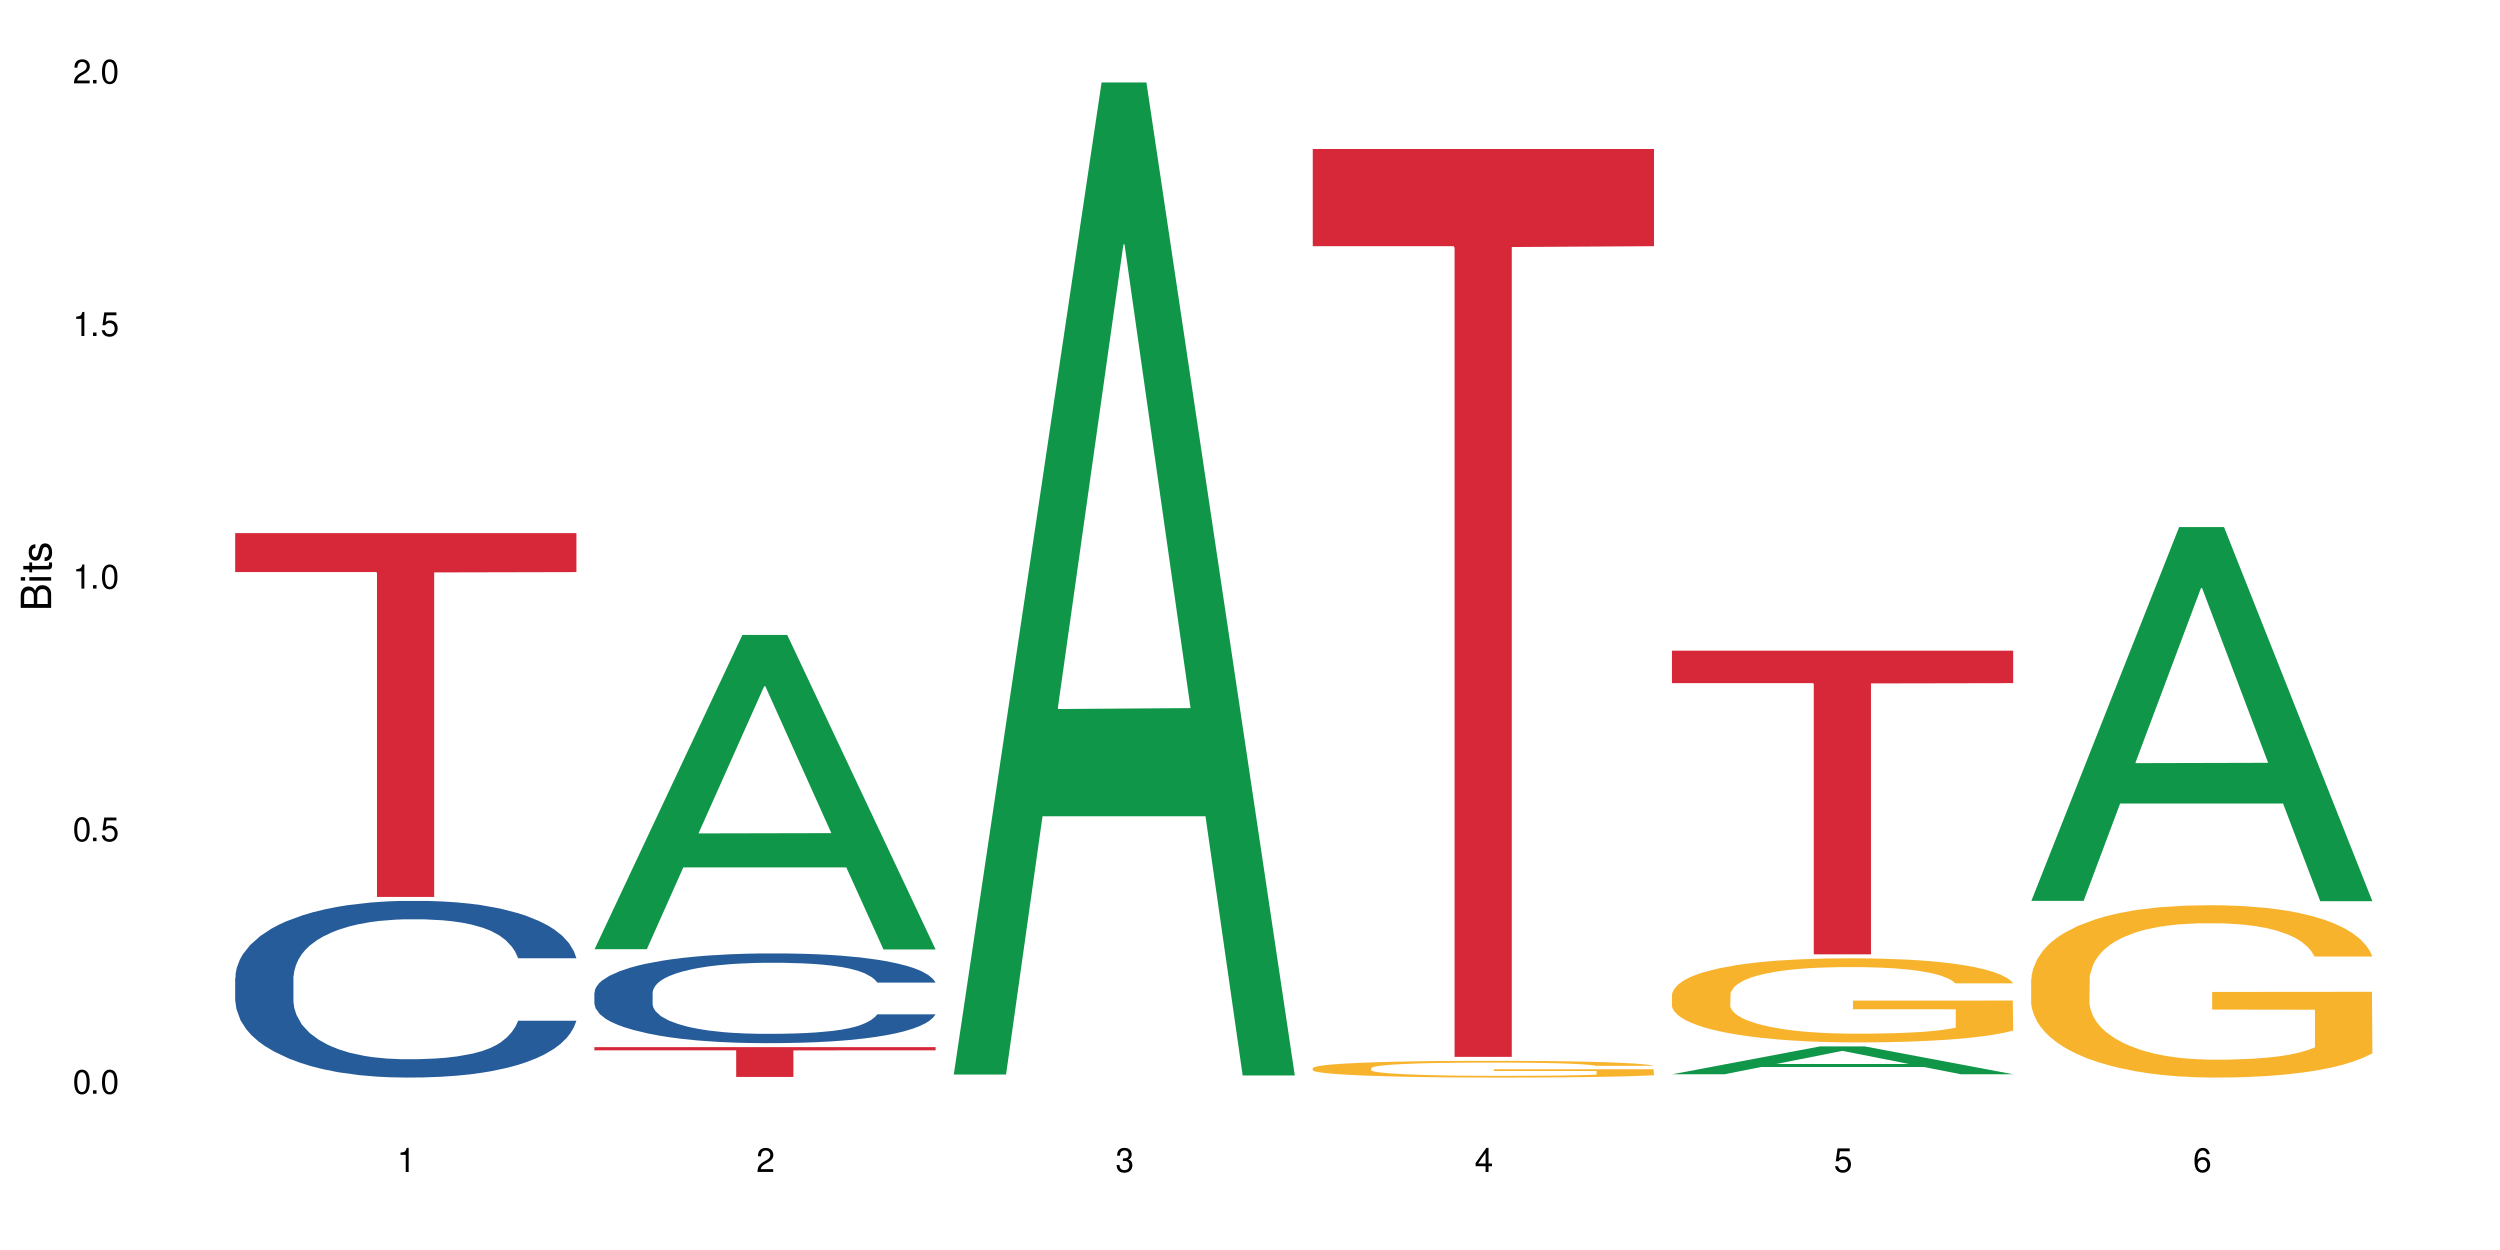
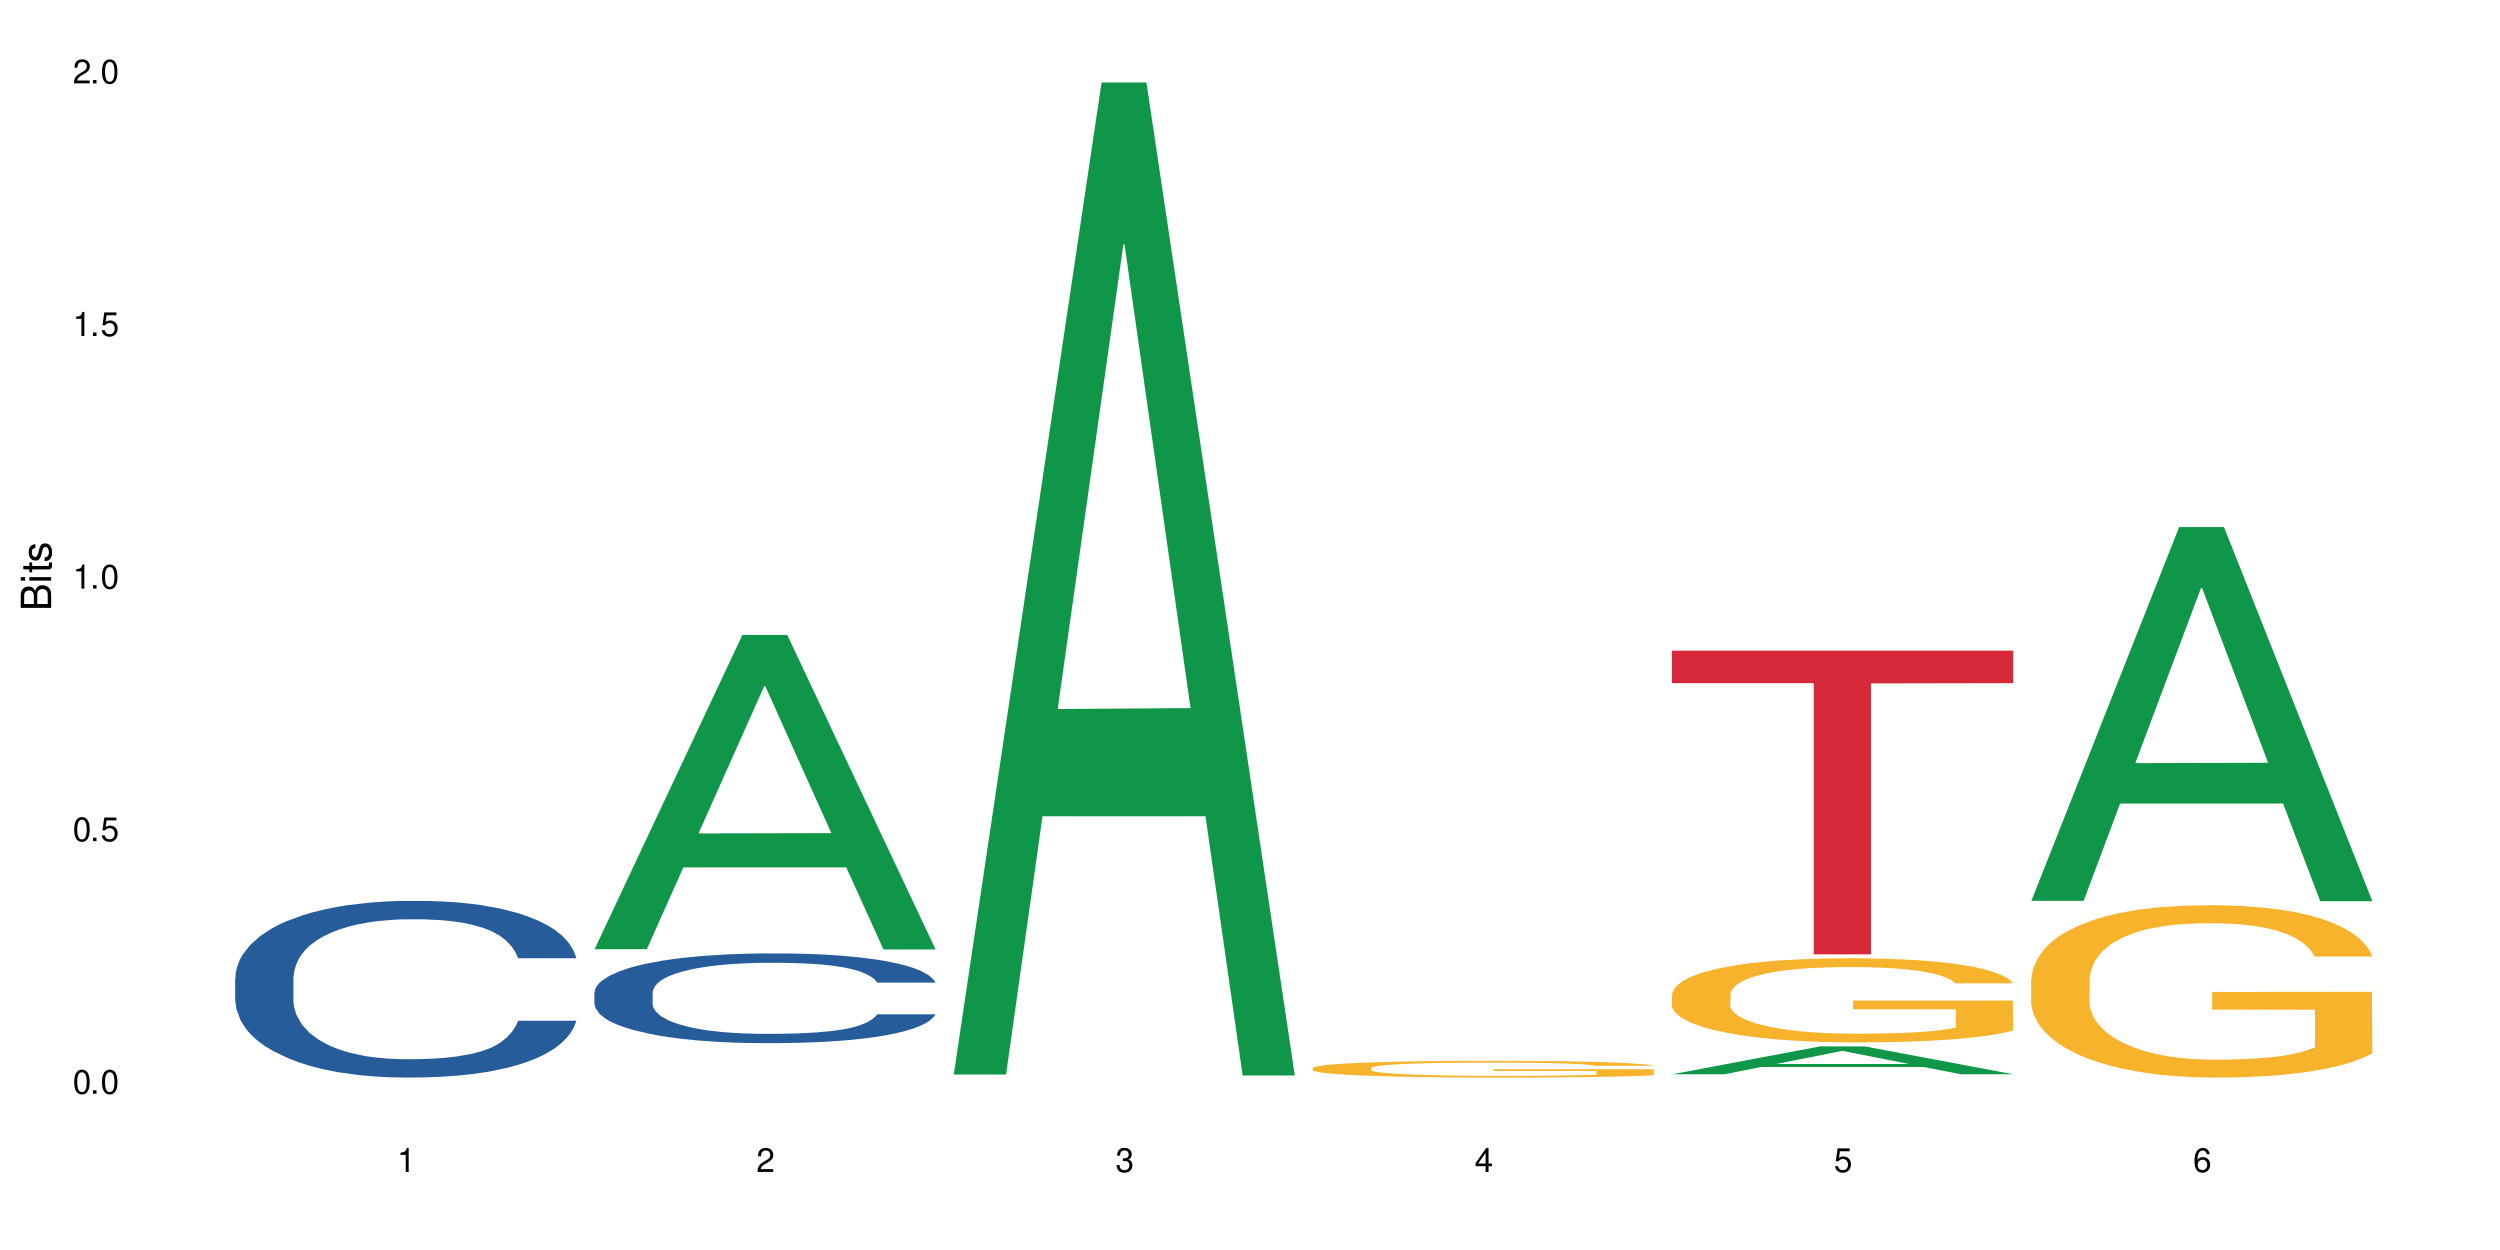
<svg xmlns="http://www.w3.org/2000/svg" xmlns:xlink="http://www.w3.org/1999/xlink" width="720" height="360" viewBox="0 0 720 360">
  <defs>
    <g>
      <g id="glyph-0-0">
</g>
      <g id="glyph-0-1">
        <path d="M 2.641 -6.938 C 2 -6.938 1.422 -6.656 1.078 -6.172 C 0.641 -5.562 0.406 -4.641 0.406 -3.359 C 0.406 -1.016 1.188 0.219 2.641 0.219 C 4.078 0.219 4.859 -1.016 4.859 -3.297 C 4.859 -4.641 4.656 -5.547 4.203 -6.172 C 3.844 -6.656 3.281 -6.938 2.641 -6.938 Z M 2.641 -6.188 C 3.547 -6.188 4 -5.25 4 -3.375 C 4 -1.406 3.562 -0.484 2.625 -0.484 C 1.734 -0.484 1.281 -1.438 1.281 -3.344 C 1.281 -5.25 1.734 -6.188 2.641 -6.188 Z M 2.641 -6.188 " />
      </g>
      <g id="glyph-0-2">
        <path d="M 1.828 -1 L 0.828 -1 L 0.828 0 L 1.828 0 Z M 1.828 -1 " />
      </g>
      <g id="glyph-0-3">
        <path d="M 4.562 -6.797 L 1.062 -6.797 L 0.547 -3.094 L 1.328 -3.094 C 1.719 -3.562 2.047 -3.734 2.578 -3.734 C 3.484 -3.734 4.062 -3.109 4.062 -2.094 C 4.062 -1.125 3.484 -0.531 2.578 -0.531 C 1.828 -0.531 1.375 -0.906 1.188 -1.672 L 0.328 -1.672 C 0.453 -1.109 0.547 -0.844 0.75 -0.594 C 1.125 -0.078 1.828 0.219 2.594 0.219 C 3.969 0.219 4.922 -0.781 4.922 -2.219 C 4.922 -3.562 4.031 -4.484 2.719 -4.484 C 2.25 -4.484 1.859 -4.359 1.469 -4.062 L 1.734 -5.969 L 4.562 -5.969 Z M 4.562 -6.797 " />
      </g>
      <g id="glyph-0-4">
        <path d="M 2.484 -4.938 L 2.484 0 L 3.328 0 L 3.328 -6.938 L 2.766 -6.938 C 2.469 -5.875 2.281 -5.734 0.984 -5.562 L 0.984 -4.938 Z M 2.484 -4.938 " />
      </g>
      <g id="glyph-0-5">
        <path d="M 4.859 -0.828 L 1.281 -0.828 C 1.359 -1.406 1.672 -1.781 2.5 -2.281 L 3.469 -2.828 C 4.406 -3.344 4.906 -4.062 4.906 -4.906 C 4.906 -5.484 4.672 -6.031 4.266 -6.406 C 3.859 -6.766 3.375 -6.938 2.719 -6.938 C 1.859 -6.938 1.219 -6.625 0.844 -6.031 C 0.609 -5.672 0.5 -5.234 0.484 -4.531 L 1.328 -4.531 C 1.359 -5.016 1.406 -5.281 1.531 -5.516 C 1.75 -5.938 2.188 -6.203 2.703 -6.203 C 3.469 -6.203 4.031 -5.641 4.031 -4.891 C 4.031 -4.344 3.719 -3.859 3.125 -3.516 L 2.234 -3 C 0.812 -2.172 0.406 -1.531 0.328 -0.016 L 4.859 -0.016 Z M 4.859 -0.828 " />
      </g>
      <g id="glyph-0-6">
        <path d="M 2.125 -3.188 L 2.578 -3.188 C 3.5 -3.188 3.984 -2.766 3.984 -1.922 C 3.984 -1.062 3.469 -0.531 2.594 -0.531 C 1.656 -0.531 1.203 -1 1.156 -2.016 L 0.312 -2.016 C 0.344 -1.453 0.438 -1.094 0.609 -0.781 C 0.953 -0.109 1.625 0.219 2.547 0.219 C 3.953 0.219 4.859 -0.625 4.859 -1.938 C 4.859 -2.828 4.516 -3.297 3.703 -3.594 C 4.344 -3.844 4.656 -4.328 4.656 -5.031 C 4.656 -6.219 3.875 -6.938 2.578 -6.938 C 1.203 -6.938 0.484 -6.172 0.453 -4.703 L 1.297 -4.703 C 1.312 -5.125 1.344 -5.359 1.453 -5.578 C 1.641 -5.969 2.062 -6.203 2.594 -6.203 C 3.344 -6.203 3.797 -5.75 3.797 -5 C 3.797 -4.516 3.609 -4.219 3.25 -4.047 C 3.016 -3.953 2.703 -3.922 2.125 -3.906 Z M 2.125 -3.188 " />
      </g>
      <g id="glyph-0-7">
        <path d="M 3.141 -1.672 L 3.141 0 L 3.984 0 L 3.984 -1.672 L 4.984 -1.672 L 4.984 -2.438 L 3.984 -2.438 L 3.984 -6.938 L 3.359 -6.938 L 0.266 -2.578 L 0.266 -1.672 Z M 3.141 -2.438 L 1 -2.438 L 3.141 -5.5 Z M 3.141 -2.438 " />
      </g>
      <g id="glyph-0-8">
        <path d="M 4.781 -5.125 C 4.609 -6.266 3.891 -6.938 2.844 -6.938 C 2.094 -6.938 1.422 -6.578 1.031 -5.953 C 0.594 -5.266 0.406 -4.422 0.406 -3.172 C 0.406 -2 0.578 -1.25 0.984 -0.641 C 1.359 -0.078 1.953 0.219 2.703 0.219 C 3.984 0.219 4.922 -0.75 4.922 -2.094 C 4.922 -3.375 4.062 -4.281 2.844 -4.281 C 2.172 -4.281 1.641 -4.031 1.281 -3.516 C 1.281 -5.234 1.828 -6.188 2.797 -6.188 C 3.391 -6.188 3.797 -5.797 3.938 -5.125 Z M 2.734 -3.531 C 3.547 -3.531 4.062 -2.953 4.062 -2.031 C 4.062 -1.156 3.484 -0.531 2.703 -0.531 C 1.922 -0.531 1.328 -1.188 1.328 -2.078 C 1.328 -2.938 1.906 -3.531 2.734 -3.531 Z M 2.734 -3.531 " />
      </g>
      <g id="glyph-1-0">
</g>
      <g id="glyph-1-1">
        <path d="M 0 -0.953 L 0 -4.891 C 0 -5.719 -0.234 -6.344 -0.734 -6.797 C -1.188 -7.234 -1.812 -7.469 -2.5 -7.469 C -3.547 -7.469 -4.188 -7 -4.625 -5.875 C -4.984 -6.688 -5.625 -7.094 -6.531 -7.094 C -7.172 -7.094 -7.734 -6.859 -8.141 -6.391 C -8.562 -5.922 -8.75 -5.344 -8.75 -4.5 L -8.75 -0.953 Z M -4.984 -2.062 L -7.766 -2.062 L -7.766 -4.219 C -7.766 -4.844 -7.688 -5.203 -7.453 -5.5 C -7.219 -5.812 -6.859 -5.969 -6.375 -5.969 C -5.891 -5.969 -5.531 -5.812 -5.297 -5.5 C -5.062 -5.203 -4.984 -4.844 -4.984 -4.219 Z M -0.984 -2.062 L -4 -2.062 L -4 -4.781 C -4 -5.766 -3.438 -6.359 -2.484 -6.359 C -1.547 -6.359 -0.984 -5.766 -0.984 -4.781 Z M -0.984 -2.062 " />
      </g>
      <g id="glyph-1-2">
        <path d="M -6.281 -1.797 L -6.281 -0.797 L 0 -0.797 L 0 -1.797 Z M -8.75 -1.797 L -8.75 -0.797 L -7.484 -0.797 L -7.484 -1.797 Z M -8.75 -1.797 " />
      </g>
      <g id="glyph-1-3">
        <path d="M -6.281 -3.047 L -6.281 -2.016 L -8.016 -2.016 L -8.016 -1.016 L -6.281 -1.016 L -6.281 -0.172 L -5.469 -0.172 L -5.469 -1.016 L -0.719 -1.016 C -0.078 -1.016 0.281 -1.453 0.281 -2.234 C 0.281 -2.5 0.25 -2.719 0.188 -3.047 L -0.641 -3.047 C -0.609 -2.906 -0.594 -2.766 -0.594 -2.562 C -0.594 -2.141 -0.719 -2.016 -1.156 -2.016 L -5.469 -2.016 L -5.469 -3.047 Z M -6.281 -3.047 " />
      </g>
      <g id="glyph-1-4">
        <path d="M -4.531 -5.25 C -5.766 -5.25 -6.469 -4.422 -6.469 -2.969 C -6.469 -1.516 -5.719 -0.562 -4.547 -0.562 C -3.562 -0.562 -3.094 -1.062 -2.734 -2.562 L -2.516 -3.484 C -2.344 -4.188 -2.094 -4.469 -1.641 -4.469 C -1.047 -4.469 -0.641 -3.875 -0.641 -3 C -0.641 -2.453 -0.797 -2 -1.062 -1.75 C -1.25 -1.594 -1.422 -1.531 -1.875 -1.469 L -1.875 -0.406 C -0.422 -0.453 0.281 -1.266 0.281 -2.922 C 0.281 -4.5 -0.5 -5.516 -1.719 -5.516 C -2.656 -5.516 -3.172 -4.984 -3.469 -3.734 L -3.703 -2.766 C -3.891 -1.953 -4.156 -1.609 -4.594 -1.609 C -5.188 -1.609 -5.547 -2.125 -5.547 -2.938 C -5.547 -3.75 -5.203 -4.172 -4.531 -4.203 Z M -4.531 -5.25 " />
      </g>
    </g>
  </defs>
  <rect x="-72" y="-36" width="864" height="432" fill="rgb(100%, 100%, 100%)" fill-opacity="1" />
  <path fill-rule="nonzero" fill="rgb(14.51%, 36.078%, 60%)" fill-opacity="1" d="M 67.73 281.605 L 67.852 281.559 L 67.852 280.441 L 68.211 278.676 L 69.051 276.441 L 69.887 274.906 L 72.047 272.164 L 75.043 269.512 L 78.156 267.465 L 80.434 266.258 L 82.473 265.328 L 87.145 263.605 L 90.145 262.723 L 93.379 261.93 L 97.332 261.141 L 100.211 260.676 L 106.684 259.934 L 111.477 259.605 L 115.191 259.465 L 123.223 259.465 L 128.016 259.652 L 131.492 259.887 L 135.324 260.258 L 138.562 260.676 L 144.195 261.699 L 149.227 263 L 151.504 263.746 L 155.102 265.188 L 157.855 266.582 L 159.773 267.793 L 161.934 269.512 L 163.848 271.605 L 165.289 273.977 L 166.008 275.977 L 149.227 275.977 L 148.391 274.117 L 147.43 272.676 L 145.633 270.77 L 143.836 269.418 L 141.316 268.07 L 139.039 267.188 L 135.926 266.305 L 133.168 265.746 L 130.293 265.328 L 127.535 265.047 L 122.262 264.77 L 116.148 264.77 L 113.871 264.863 L 109.199 265.234 L 106.684 265.559 L 103.086 266.211 L 100.57 266.816 L 97.574 267.746 L 95.535 268.535 L 93.02 269.746 L 91.223 270.812 L 89.184 272.348 L 87.984 273.512 L 86.906 274.812 L 85.949 276.348 L 85.23 277.977 L 84.75 279.695 L 84.508 281.371 L 84.508 288.578 L 84.75 290.254 L 85.348 292.207 L 86.906 295.043 L 89.184 297.508 L 91.82 299.461 L 94.336 300.859 L 95.777 301.508 L 97.691 302.254 L 100.688 303.184 L 105.004 304.113 L 107.52 304.484 L 111.355 304.859 L 115.312 305.043 L 120.586 305.043 L 125.258 304.859 L 128.375 304.625 L 131.609 304.254 L 136.043 303.461 L 138.801 302.719 L 141.199 301.836 L 142.996 300.949 L 144.195 300.207 L 145.992 298.766 L 147.43 297.184 L 148.508 295.555 L 149.227 293.977 L 166.008 293.977 L 165.289 295.836 L 164.207 297.648 L 163.129 298.996 L 161.453 300.625 L 159.535 302.066 L 156.777 303.695 L 154.5 304.766 L 151.504 305.926 L 148.75 306.812 L 145.754 307.602 L 141.316 308.531 L 138.441 308.996 L 135.324 309.414 L 131.609 309.789 L 126.938 310.113 L 121.902 310.301 L 117.227 310.344 L 112.195 310.254 L 108.48 310.066 L 103.566 309.648 L 97.453 308.812 L 93.02 307.926 L 89.543 307.043 L 86.547 306.113 L 83.191 304.859 L 78.875 302.812 L 76.238 301.23 L 74.441 299.93 L 72.406 298.113 L 70.969 296.484 L 69.289 293.883 L 68.09 290.578 L 67.73 288.023 Z M 67.73 281.605 " />
-   <path fill-rule="nonzero" fill="rgb(83.922%, 15.686%, 22.353%)" fill-opacity="1" d="M 67.73 153.547 L 166.008 153.547 L 166.008 164.762 L 125.047 164.859 L 125.047 258.316 L 108.57 258.316 L 108.57 164.957 L 108.332 164.762 L 67.73 164.762 Z M 67.73 153.547 " />
  <path fill-rule="nonzero" fill="rgb(6.275%, 58.824%, 28.235%)" fill-opacity="1" d="M 171.18 273.367 L 171.285 273.281 L 213.809 182.859 L 226.723 182.859 L 269.453 273.453 L 254.441 273.453 L 243.73 249.805 L 196.797 249.805 L 186.297 273.367 L 171.18 273.367 L 201.312 240.023 L 239.426 239.938 L 220.422 197.66 L 220.211 197.574 L 220 197.828 L 201.207 239.938 L 201.312 240.023 Z M 171.18 273.367 " />
  <path fill-rule="nonzero" fill="rgb(14.51%, 36.078%, 60%)" fill-opacity="1" d="M 171.18 285.84 L 171.297 285.816 L 171.297 285.25 L 171.66 284.355 L 172.496 283.219 L 173.336 282.441 L 175.492 281.047 L 178.488 279.703 L 181.605 278.664 L 183.883 278.051 L 185.922 277.578 L 190.594 276.703 L 193.59 276.254 L 196.828 275.855 L 200.781 275.453 L 203.656 275.215 L 210.129 274.84 L 214.922 274.672 L 218.641 274.602 L 226.668 274.602 L 231.461 274.695 L 234.938 274.816 L 238.773 275.004 L 242.008 275.215 L 247.641 275.734 L 252.676 276.398 L 254.953 276.773 L 258.547 277.508 L 261.305 278.215 L 263.223 278.828 L 265.379 279.703 L 267.297 280.766 L 268.734 281.969 L 269.453 282.984 L 252.676 282.984 L 251.836 282.039 L 250.879 281.309 L 249.082 280.34 L 247.281 279.656 L 244.766 278.969 L 242.488 278.523 L 239.371 278.074 L 236.617 277.789 L 233.738 277.578 L 230.984 277.438 L 225.711 277.293 L 219.598 277.293 L 217.32 277.34 L 212.645 277.531 L 210.129 277.695 L 206.535 278.027 L 204.016 278.332 L 201.02 278.805 L 198.984 279.207 L 196.469 279.82 L 194.668 280.363 L 192.633 281.145 L 191.434 281.734 L 190.355 282.395 L 189.395 283.172 L 188.676 284 L 188.199 284.871 L 187.957 285.723 L 187.957 289.383 L 188.199 290.234 L 188.797 291.223 L 190.355 292.664 L 192.633 293.914 L 195.27 294.906 L 197.785 295.617 L 199.223 295.945 L 201.141 296.324 L 204.137 296.797 L 208.453 297.27 L 210.969 297.457 L 214.805 297.645 L 218.758 297.742 L 224.031 297.742 L 228.707 297.645 L 231.82 297.527 L 235.059 297.34 L 239.492 296.938 L 242.25 296.559 L 244.645 296.109 L 246.445 295.664 L 247.641 295.285 L 249.441 294.555 L 250.879 293.75 L 251.957 292.926 L 252.676 292.121 L 269.453 292.121 L 268.734 293.066 L 267.656 293.988 L 266.578 294.672 L 264.898 295.496 L 262.984 296.23 L 260.227 297.055 L 257.949 297.598 L 254.953 298.188 L 252.195 298.637 L 249.199 299.039 L 244.766 299.512 L 241.891 299.746 L 238.773 299.961 L 235.059 300.148 L 230.383 300.312 L 225.352 300.41 L 220.676 300.434 L 215.645 300.383 L 211.926 300.289 L 207.012 300.078 L 200.902 299.652 L 196.469 299.203 L 192.992 298.754 L 189.996 298.285 L 186.641 297.645 L 182.324 296.605 L 179.688 295.805 L 177.891 295.145 L 175.852 294.223 L 174.414 293.395 L 172.738 292.074 L 171.539 290.398 L 171.18 289.098 Z M 171.18 285.84 " />
-   <path fill-rule="nonzero" fill="rgb(83.922%, 15.686%, 22.353%)" fill-opacity="1" d="M 171.18 301.582 L 269.453 301.582 L 269.453 302.5 L 228.496 302.508 L 228.496 310.156 L 212.02 310.156 L 212.02 302.516 L 211.777 302.5 L 171.18 302.5 Z M 171.18 301.582 " />
  <path fill-rule="nonzero" fill="rgb(6.275%, 58.824%, 28.235%)" fill-opacity="1" d="M 274.629 309.457 L 274.73 309.188 L 317.254 23.75 L 330.168 23.75 L 372.902 309.727 L 357.887 309.727 L 347.18 235.078 L 300.246 235.078 L 289.746 309.457 L 274.629 309.457 L 304.762 204.199 L 342.875 203.93 L 323.871 70.473 L 323.66 70.207 L 323.449 71.012 L 304.656 203.93 L 304.762 204.199 Z M 274.629 309.457 " />
  <path fill-rule="nonzero" fill="rgb(96.863%, 70.196%, 16.863%)" fill-opacity="1" d="M 378.074 307.586 L 378.195 307.582 L 378.195 307.496 L 378.676 307.297 L 379.871 307.023 L 381.43 306.797 L 383.109 306.621 L 384.188 306.531 L 385.984 306.398 L 387.543 306.301 L 391.496 306.102 L 396.531 305.918 L 399.289 305.84 L 402.402 305.762 L 406.84 305.68 L 408.875 305.648 L 415.109 305.578 L 422.18 305.535 L 429.969 305.52 L 433.566 305.523 L 438.48 305.543 L 445.191 305.59 L 449.023 305.637 L 452.02 305.68 L 455.137 305.738 L 458.973 305.824 L 462.566 305.93 L 465.445 306.035 L 468.32 306.168 L 470.719 306.309 L 472.754 306.465 L 474.555 306.648 L 475.633 306.805 L 476.352 306.957 L 459.691 306.957 L 458.734 306.805 L 457.652 306.684 L 455.855 306.539 L 454.059 306.434 L 452.262 306.348 L 448.906 306.234 L 446.027 306.164 L 442.434 306.102 L 438.957 306.062 L 435.004 306.035 L 432.605 306.027 L 426.254 306.027 L 420.5 306.059 L 417.145 306.094 L 414.75 306.129 L 411.395 306.195 L 409.355 306.246 L 408.156 306.281 L 404.562 306.418 L 402.164 306.543 L 400.848 306.625 L 399.168 306.758 L 397.969 306.879 L 396.652 307.055 L 395.934 307.188 L 394.973 307.484 L 394.855 308.277 L 395.215 308.445 L 395.934 308.629 L 396.891 308.785 L 398.328 308.953 L 399.766 309.082 L 402.285 309.254 L 404.441 309.367 L 406.121 309.441 L 409.355 309.562 L 410.672 309.602 L 413.789 309.68 L 417.027 309.742 L 420.98 309.793 L 423.977 309.82 L 428.77 309.844 L 434.883 309.844 L 442.074 309.816 L 446.629 309.781 L 449.746 309.746 L 451.781 309.715 L 454.297 309.668 L 456.098 309.621 L 457.773 309.574 L 459.812 309.5 L 459.812 308.445 L 430.211 308.441 L 430.211 307.949 L 476.23 307.945 L 476.352 309.668 L 473.832 309.785 L 470.719 309.898 L 467.723 309.988 L 464.605 310.062 L 460.172 310.148 L 456.574 310.199 L 451.062 310.262 L 446.027 310.301 L 440.754 310.328 L 436.082 310.34 L 430.57 310.344 L 425.656 310.336 L 420.383 310.309 L 416.188 310.273 L 412.352 310.23 L 408.516 310.172 L 403.723 310.082 L 400.605 310.008 L 397.371 309.914 L 394.133 309.805 L 391.258 309.684 L 389.34 309.594 L 387.422 309.484 L 385.387 309.355 L 383.469 309.203 L 382.031 309.066 L 380.711 308.914 L 379.754 308.77 L 378.793 308.57 L 378.316 308.41 L 378.074 308.273 Z M 378.074 307.586 " />
-   <path fill-rule="nonzero" fill="rgb(83.922%, 15.686%, 22.353%)" fill-opacity="1" d="M 378.074 42.914 L 476.352 42.914 L 476.352 70.902 L 435.391 71.145 L 435.391 304.371 L 418.914 304.371 L 418.914 71.391 L 418.676 70.902 L 378.074 70.902 Z M 378.074 42.914 " />
  <path fill-rule="nonzero" fill="rgb(6.275%, 58.824%, 28.235%)" fill-opacity="1" d="M 481.523 309.391 L 481.629 309.383 L 524.152 301.367 L 537.066 301.367 L 579.797 309.398 L 564.785 309.398 L 554.074 307.305 L 507.141 307.305 L 496.641 309.391 L 481.523 309.391 L 511.656 306.438 L 549.77 306.43 L 530.766 302.68 L 530.555 302.672 L 530.348 302.695 L 511.551 306.43 L 511.656 306.438 Z M 481.523 309.391 " />
  <path fill-rule="nonzero" fill="rgb(96.863%, 70.196%, 16.863%)" fill-opacity="1" d="M 481.523 286.367 L 481.645 286.344 L 481.645 285.902 L 482.121 284.906 L 483.32 283.535 L 484.879 282.406 L 486.555 281.52 L 487.637 281.055 L 489.434 280.391 L 490.992 279.906 L 494.945 278.91 L 499.98 277.98 L 502.734 277.582 L 505.852 277.207 L 510.285 276.785 L 512.324 276.629 L 518.555 276.277 L 525.629 276.055 L 533.418 275.988 L 537.012 276.012 L 541.926 276.102 L 548.637 276.344 L 552.473 276.562 L 555.469 276.785 L 558.586 277.074 L 562.422 277.516 L 566.016 278.047 L 568.891 278.578 L 571.77 279.242 L 574.164 279.949 L 576.203 280.723 L 578 281.652 L 579.078 282.426 L 579.797 283.203 L 563.141 283.203 L 562.18 282.426 L 561.102 281.832 L 559.305 281.102 L 557.508 280.57 L 555.711 280.148 L 552.352 279.574 L 549.477 279.219 L 545.883 278.91 L 542.406 278.711 L 538.449 278.578 L 536.055 278.535 L 529.703 278.535 L 523.949 278.688 L 520.594 278.867 L 518.195 279.043 L 514.84 279.375 L 512.805 279.641 L 511.605 279.816 L 508.008 280.504 L 505.613 281.121 L 504.293 281.543 L 502.617 282.207 L 501.418 282.805 L 500.098 283.688 L 499.379 284.352 L 498.422 285.855 L 498.301 289.84 L 498.66 290.68 L 499.379 291.586 L 500.34 292.383 L 501.777 293.227 L 503.215 293.867 L 505.73 294.73 L 507.891 295.305 L 509.566 295.68 L 512.805 296.277 L 514.121 296.477 L 517.238 296.875 L 520.473 297.188 L 524.43 297.449 L 527.426 297.582 L 532.219 297.695 L 538.332 297.695 L 545.523 297.562 L 550.078 297.383 L 553.191 297.207 L 555.23 297.055 L 557.746 296.809 L 559.543 296.59 L 561.223 296.344 L 563.258 295.969 L 563.258 290.68 L 533.656 290.66 L 533.656 288.18 L 579.68 288.16 L 579.797 296.809 L 577.281 297.406 L 574.164 297.98 L 571.168 298.426 L 568.055 298.801 L 563.617 299.223 L 560.023 299.488 L 554.512 299.797 L 549.477 299.996 L 544.203 300.129 L 539.531 300.195 L 534.016 300.219 L 529.102 300.172 L 523.828 300.039 L 519.637 299.863 L 515.801 299.641 L 511.965 299.355 L 507.172 298.891 L 504.055 298.512 L 500.82 298.047 L 497.582 297.496 L 494.707 296.898 L 492.789 296.434 L 490.871 295.902 L 488.832 295.238 L 486.918 294.484 L 485.477 293.801 L 484.16 293.027 L 483.199 292.297 L 482.242 291.301 L 481.762 290.504 L 481.523 289.816 Z M 481.523 286.367 " />
  <path fill-rule="nonzero" fill="rgb(83.922%, 15.686%, 22.353%)" fill-opacity="1" d="M 481.523 187.383 L 579.797 187.383 L 579.797 196.746 L 538.84 196.828 L 538.84 274.84 L 522.363 274.84 L 522.363 196.91 L 522.121 196.746 L 481.523 196.746 Z M 481.523 187.383 " />
  <path fill-rule="nonzero" fill="rgb(6.275%, 58.824%, 28.235%)" fill-opacity="1" d="M 584.973 259.449 L 585.074 259.348 L 627.598 151.793 L 640.512 151.793 L 683.246 259.551 L 668.23 259.551 L 657.523 231.422 L 610.59 231.422 L 600.09 259.449 L 584.973 259.449 L 615.105 219.785 L 653.219 219.684 L 634.215 169.398 L 634.004 169.297 L 633.793 169.598 L 615 219.684 L 615.105 219.785 Z M 584.973 259.449 " />
  <path fill-rule="nonzero" fill="rgb(96.863%, 70.196%, 16.863%)" fill-opacity="1" d="M 584.973 281.965 L 585.09 281.918 L 585.09 281.012 L 585.57 278.973 L 586.77 276.16 L 588.328 273.848 L 590.004 272.035 L 591.082 271.082 L 592.883 269.723 L 594.438 268.727 L 598.395 266.684 L 603.426 264.781 L 606.184 263.965 L 609.301 263.195 L 613.734 262.332 L 615.773 262.016 L 622.004 261.289 L 629.074 260.836 L 636.867 260.699 L 640.461 260.746 L 645.375 260.926 L 652.086 261.426 L 655.922 261.879 L 658.918 262.332 L 662.035 262.922 L 665.867 263.828 L 669.465 264.918 L 672.34 266.004 L 675.215 267.363 L 677.613 268.816 L 679.652 270.402 L 681.449 272.309 L 682.527 273.895 L 683.246 275.48 L 666.586 275.48 L 665.629 273.895 L 664.551 272.668 L 662.754 271.172 L 660.953 270.086 L 659.156 269.223 L 655.801 268.047 L 652.926 267.32 L 649.328 266.684 L 645.855 266.277 L 641.898 266.004 L 639.504 265.914 L 633.148 265.914 L 627.398 266.23 L 624.043 266.594 L 621.645 266.957 L 618.289 267.637 L 616.25 268.18 L 615.055 268.543 L 611.457 269.949 L 609.059 271.219 L 607.742 272.082 L 606.062 273.441 L 604.867 274.664 L 603.547 276.477 L 602.828 277.84 L 601.871 280.922 L 601.75 289.082 L 602.109 290.805 L 602.828 292.664 L 603.789 294.297 L 605.227 296.02 L 606.664 297.332 L 609.18 299.102 L 611.336 300.281 L 613.016 301.051 L 616.25 302.273 L 617.57 302.684 L 620.688 303.5 L 623.922 304.133 L 627.875 304.68 L 630.871 304.949 L 635.668 305.176 L 641.777 305.176 L 648.969 304.906 L 653.523 304.543 L 656.641 304.18 L 658.676 303.863 L 661.195 303.363 L 662.992 302.91 L 664.672 302.41 L 666.707 301.641 L 666.707 290.805 L 637.105 290.758 L 637.105 285.68 L 683.125 285.637 L 683.246 303.363 L 680.73 304.586 L 677.613 305.766 L 674.617 306.672 L 671.5 307.445 L 667.066 308.305 L 663.473 308.848 L 657.957 309.484 L 652.926 309.891 L 647.652 310.164 L 642.977 310.301 L 637.465 310.344 L 632.551 310.254 L 627.277 309.984 L 623.082 309.621 L 619.246 309.168 L 615.414 308.578 L 610.617 307.625 L 607.504 306.855 L 604.266 305.902 L 601.031 304.77 L 598.156 303.543 L 596.238 302.594 L 594.32 301.504 L 592.281 300.145 L 590.363 298.602 L 588.926 297.199 L 587.609 295.609 L 586.648 294.113 L 585.691 292.074 L 585.211 290.441 L 584.973 289.035 Z M 584.973 281.965 " />
  <g fill="rgb(0%, 0%, 0%)" fill-opacity="1">
    <use xlink:href="#glyph-0-1" x="20.965" y="314.993" />
    <use xlink:href="#glyph-0-2" x="25.965" y="314.993" />
    <use xlink:href="#glyph-0-1" x="28.965" y="314.993" />
  </g>
  <g fill="rgb(0%, 0%, 0%)" fill-opacity="1">
    <use xlink:href="#glyph-0-1" x="20.965" y="242.251" />
    <use xlink:href="#glyph-0-2" x="25.965" y="242.251" />
    <use xlink:href="#glyph-0-3" x="28.965" y="242.251" />
  </g>
  <g fill="rgb(0%, 0%, 0%)" fill-opacity="1">
    <use xlink:href="#glyph-0-4" x="20.965" y="169.509" />
    <use xlink:href="#glyph-0-2" x="25.965" y="169.509" />
    <use xlink:href="#glyph-0-1" x="28.965" y="169.509" />
  </g>
  <g fill="rgb(0%, 0%, 0%)" fill-opacity="1">
    <use xlink:href="#glyph-0-4" x="20.965" y="96.767" />
    <use xlink:href="#glyph-0-2" x="25.965" y="96.767" />
    <use xlink:href="#glyph-0-3" x="28.965" y="96.767" />
  </g>
  <g fill="rgb(0%, 0%, 0%)" fill-opacity="1">
    <use xlink:href="#glyph-0-5" x="20.965" y="24.024" />
    <use xlink:href="#glyph-0-2" x="25.965" y="24.024" />
    <use xlink:href="#glyph-0-1" x="28.965" y="24.024" />
  </g>
  <g fill="rgb(0%, 0%, 0%)" fill-opacity="1">
    <use xlink:href="#glyph-0-4" x="114.367" y="337.532" />
  </g>
  <g fill="rgb(0%, 0%, 0%)" fill-opacity="1">
    <use xlink:href="#glyph-0-5" x="217.816" y="337.532" />
  </g>
  <g fill="rgb(0%, 0%, 0%)" fill-opacity="1">
    <use xlink:href="#glyph-0-6" x="321.266" y="337.532" />
  </g>
  <g fill="rgb(0%, 0%, 0%)" fill-opacity="1">
    <use xlink:href="#glyph-0-7" x="424.711" y="337.532" />
  </g>
  <g fill="rgb(0%, 0%, 0%)" fill-opacity="1">
    <use xlink:href="#glyph-0-3" x="528.16" y="337.532" />
  </g>
  <g fill="rgb(0%, 0%, 0%)" fill-opacity="1">
    <use xlink:href="#glyph-0-8" x="631.609" y="337.532" />
  </g>
  <g fill="rgb(0%, 0%, 0%)" fill-opacity="1">
    <use xlink:href="#glyph-1-1" x="14.725" y="176.012" />
    <use xlink:href="#glyph-1-2" x="14.725" y="168.012" />
    <use xlink:href="#glyph-1-3" x="14.725" y="165.012" />
    <use xlink:href="#glyph-1-4" x="14.725" y="162.012" />
  </g>
</svg>